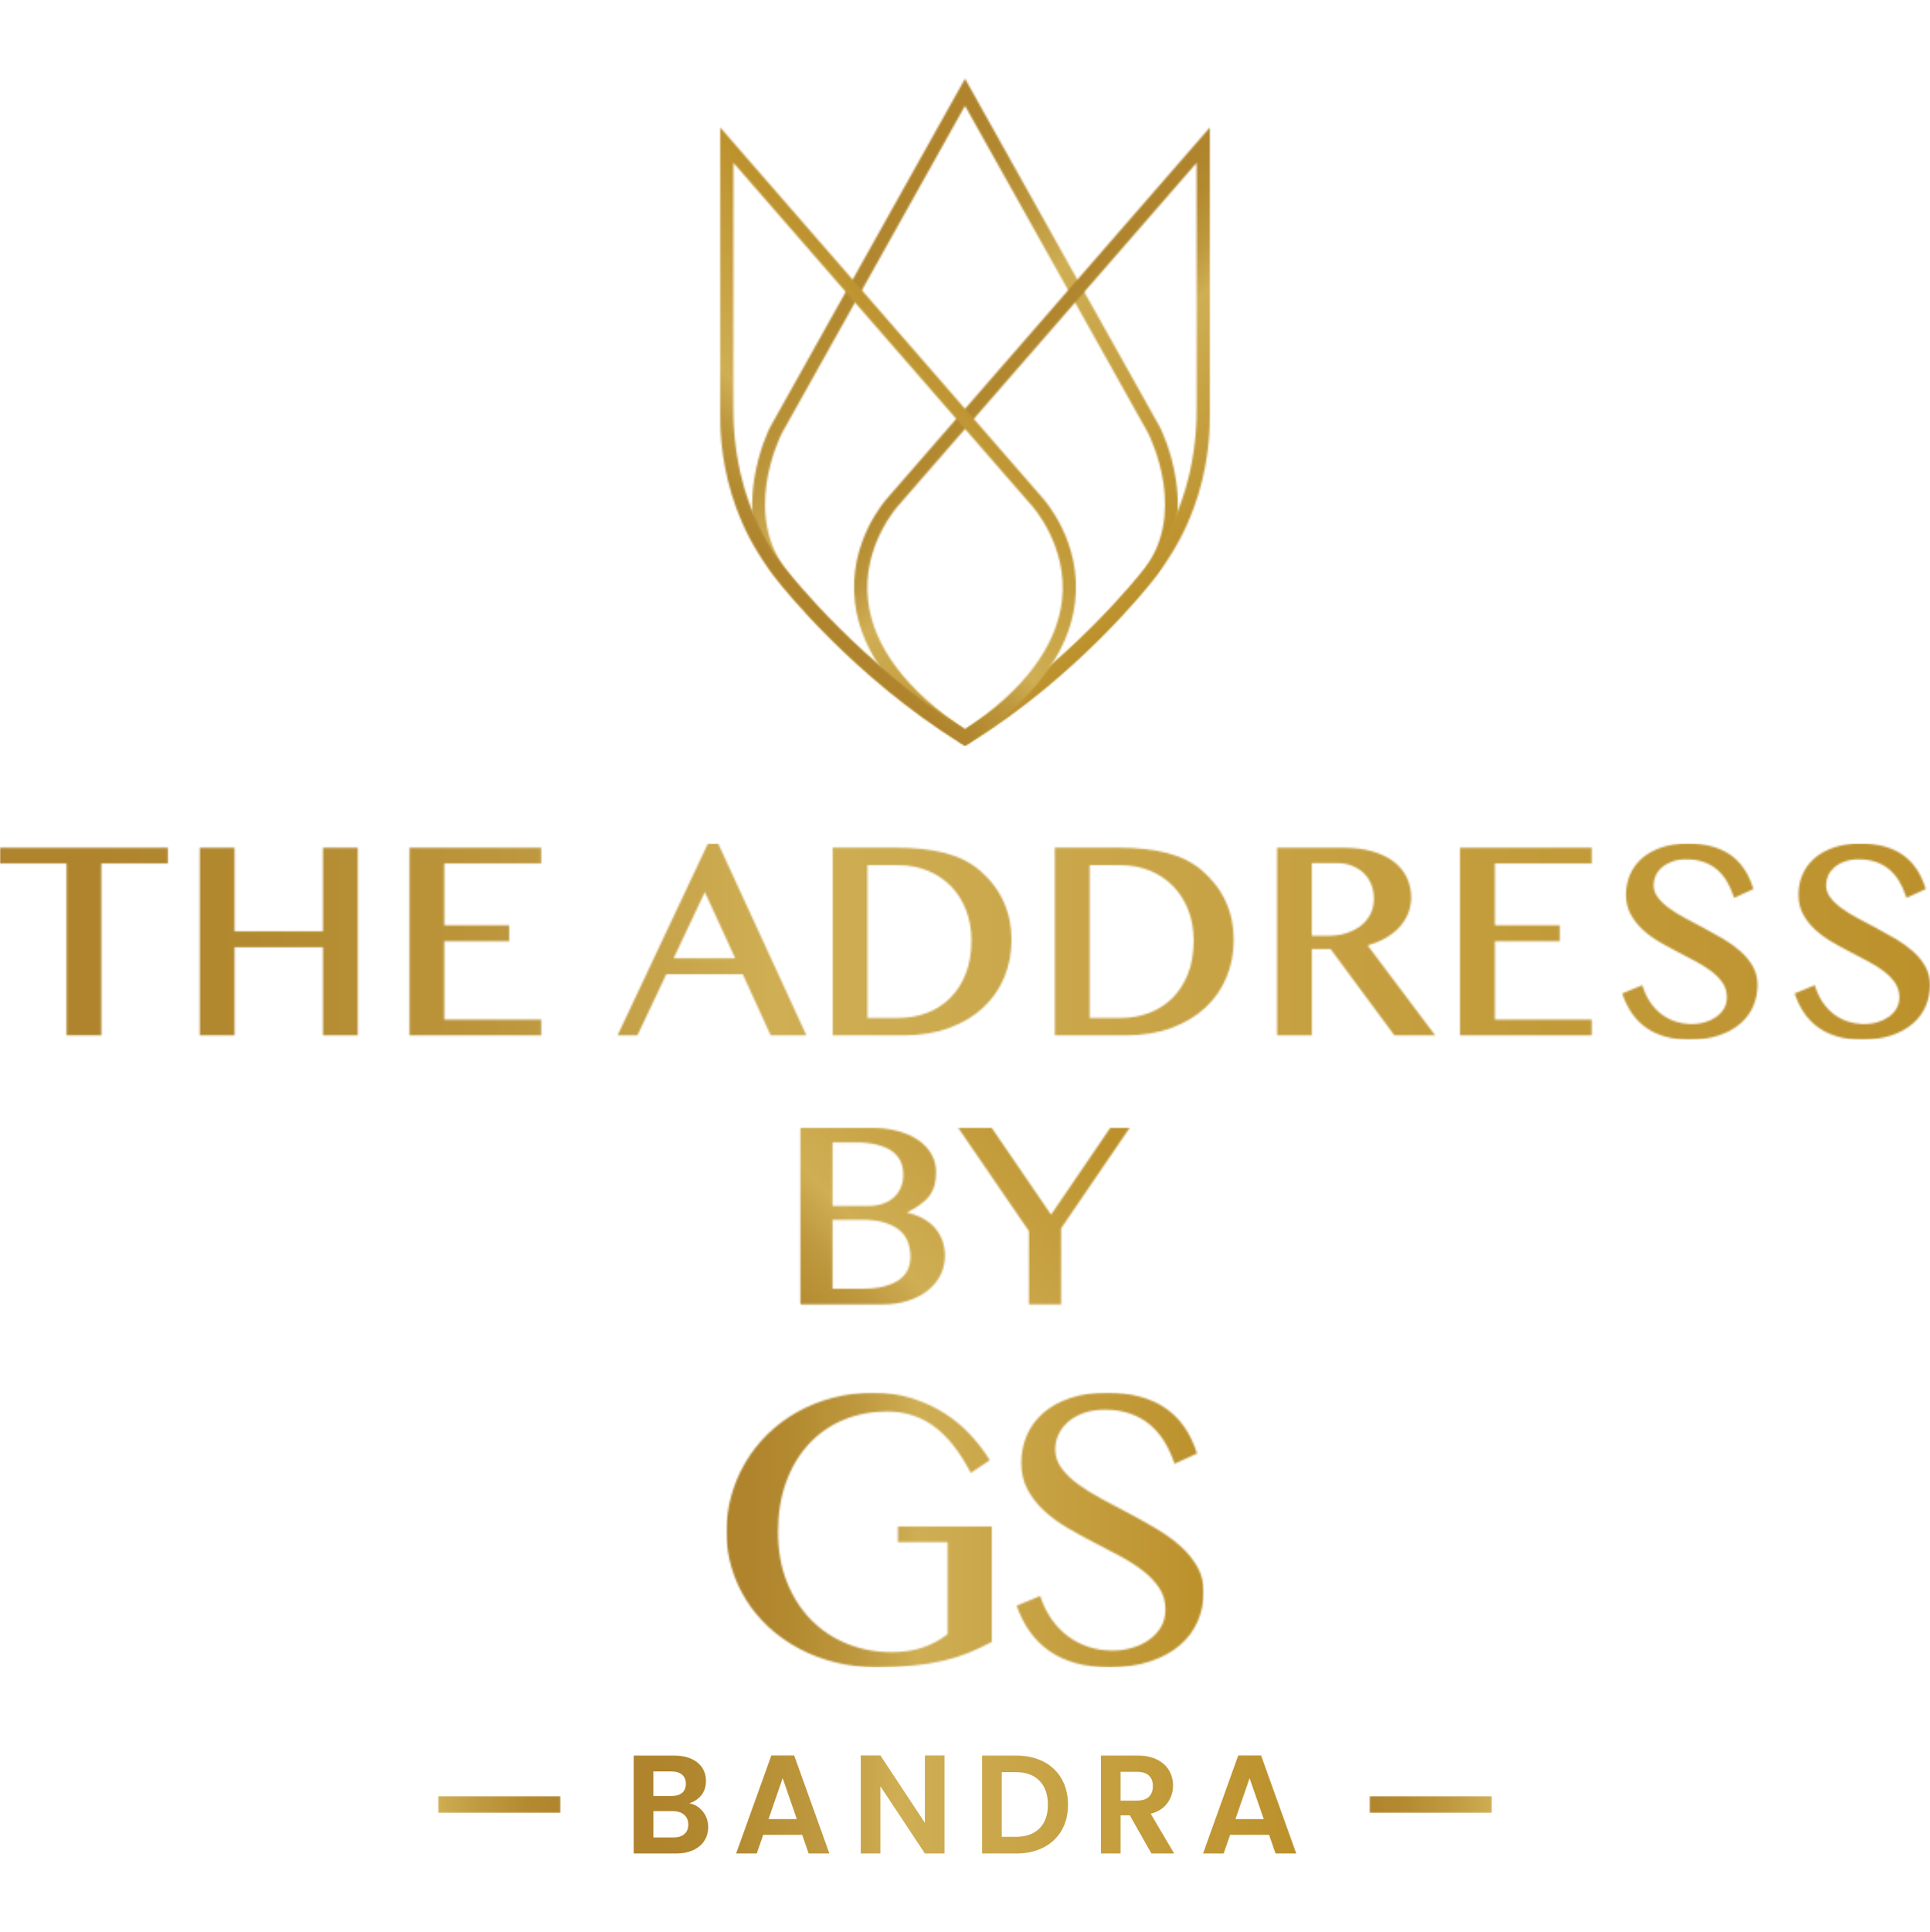
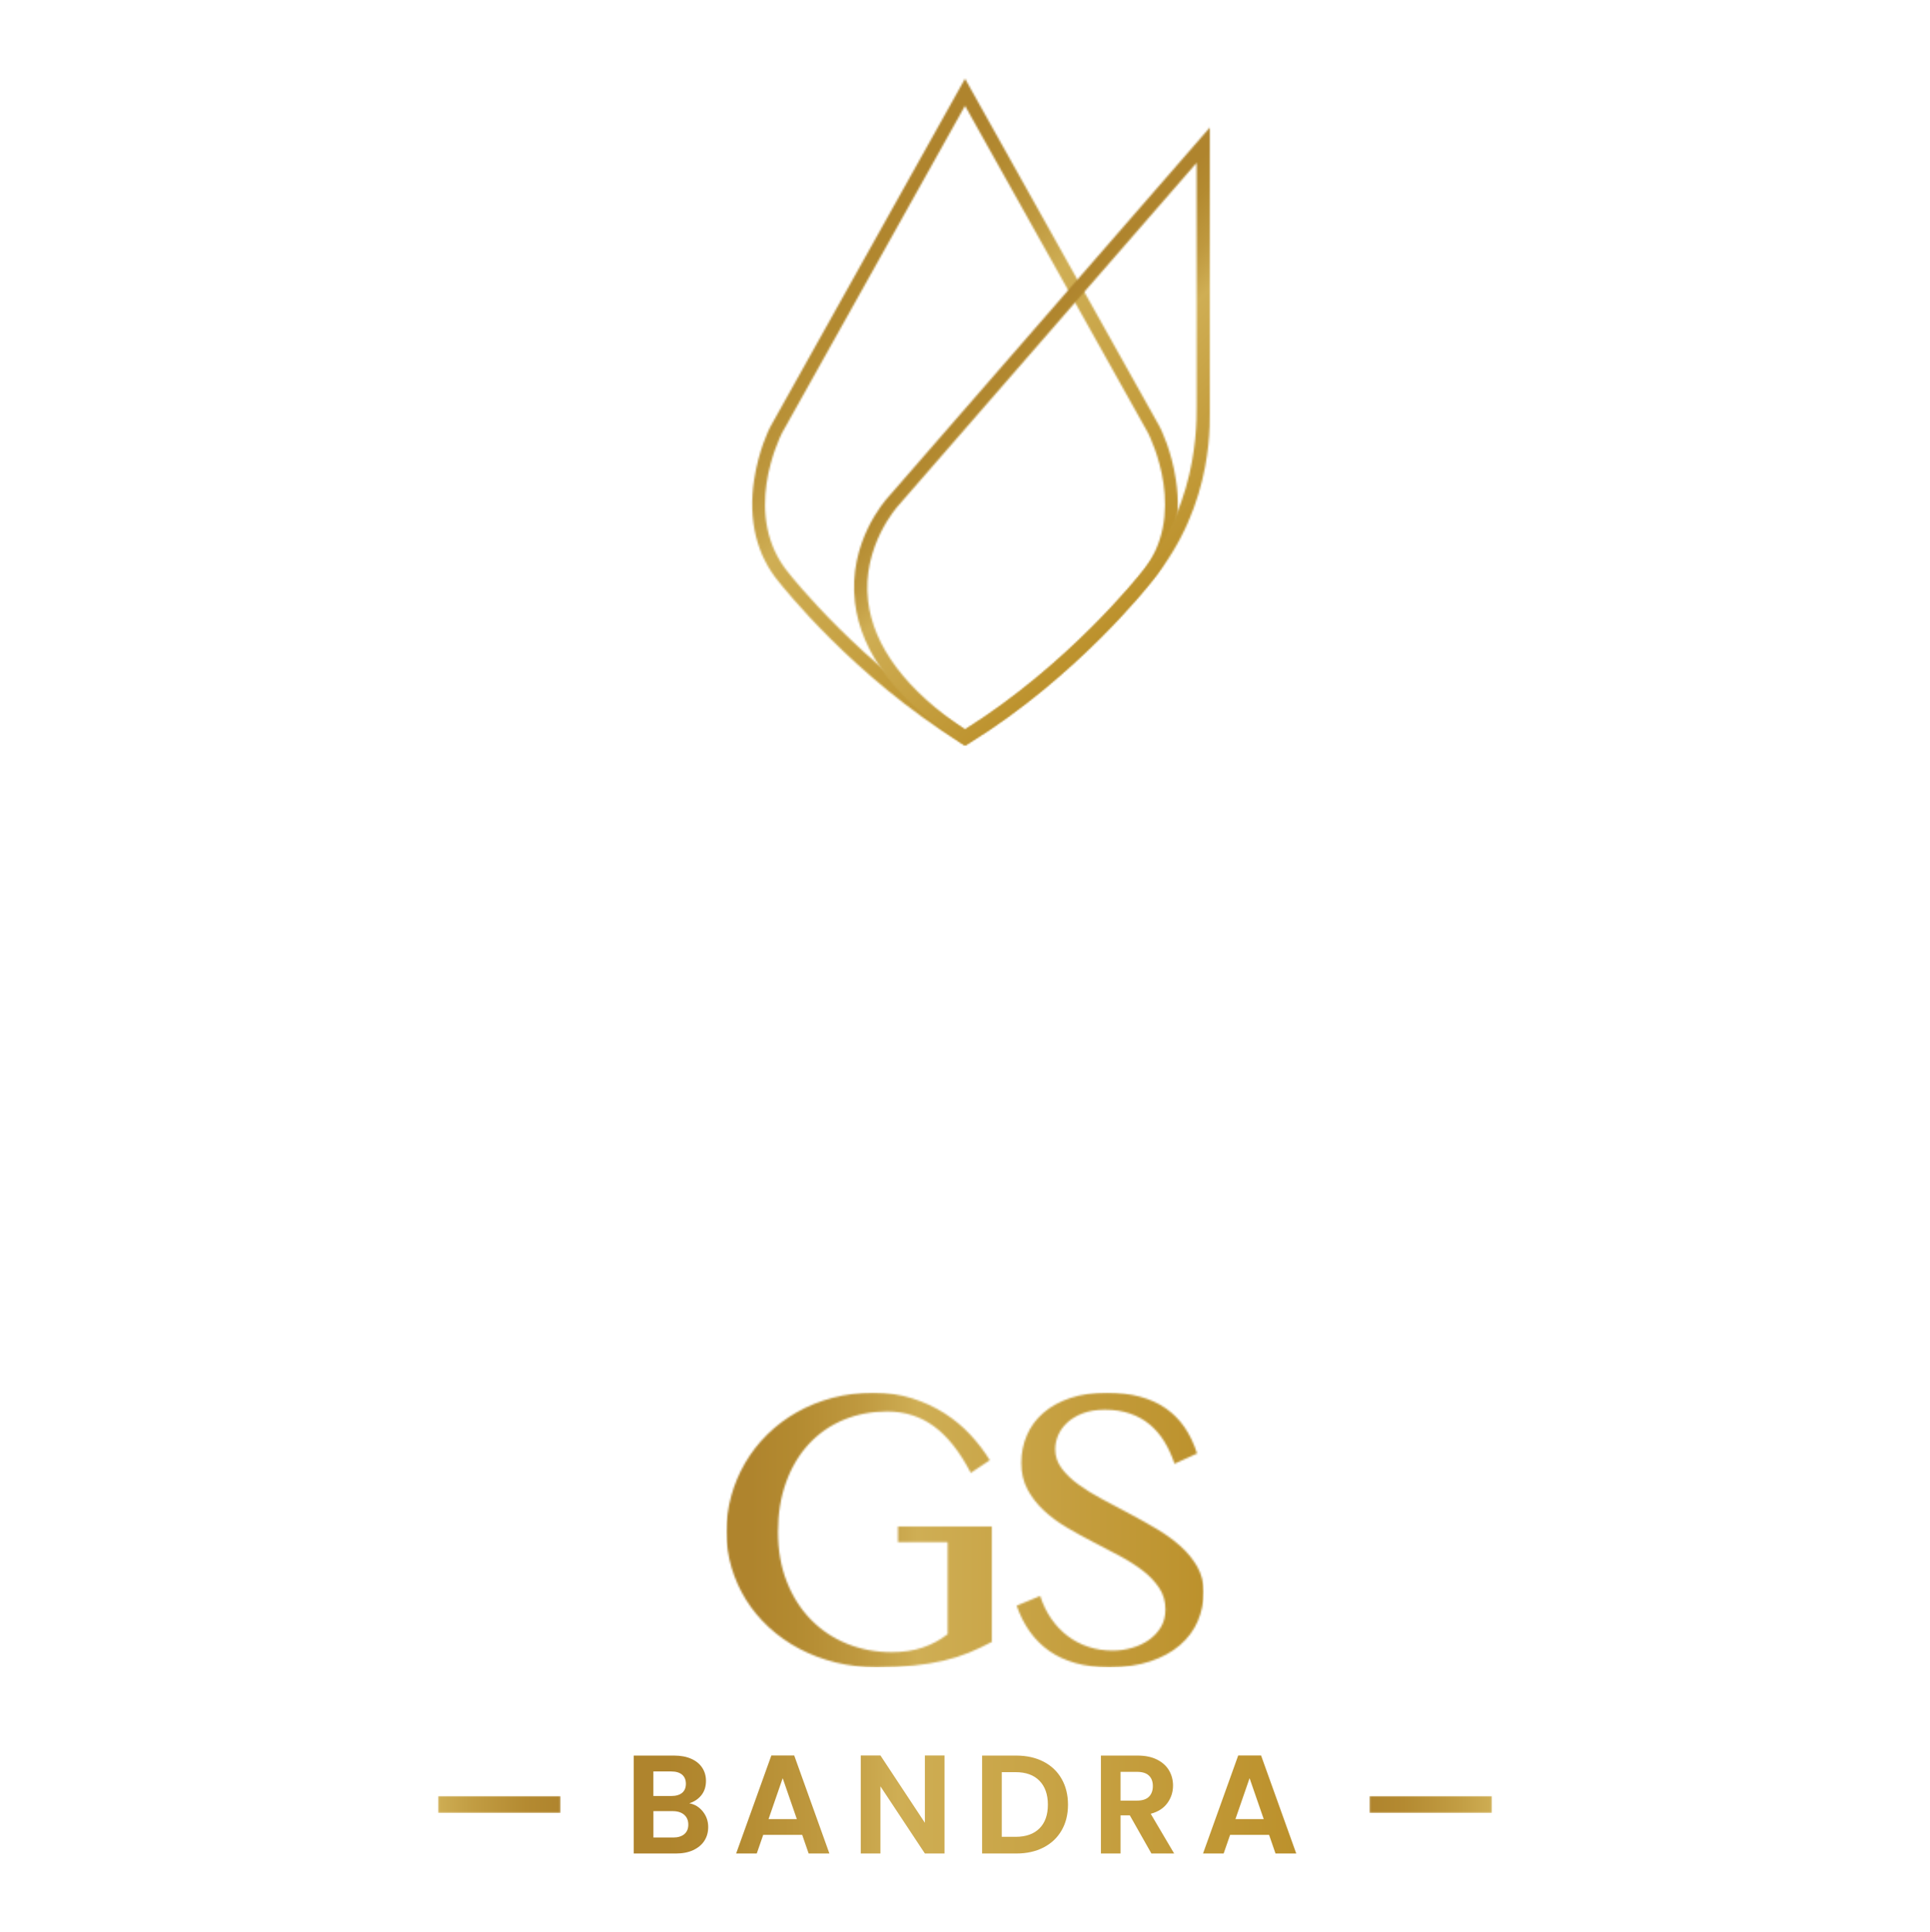
<svg xmlns="http://www.w3.org/2000/svg" width="1080" height="1081" viewBox="0 0 1080 1081" fill="none">
  <mask id="mask0_1045_2130" style="mask-type:luminance" maskUnits="userSpaceOnUse" x="0" y="471" width="1081" height="111">
    <path d="M0 474.245V483.094H37.214V579.227H56.693V483.094H93.907V474.245H0ZM180.709 474.245V521.074H131.263V474.245H111.784V579.227H131.263V529.905H180.709V579.227H200.189V474.245H180.709ZM229.159 474.245V579.227H302.838V570.377H248.638V526.504H284.926V517.655H248.638V483.094H302.838V474.245H229.159V474.245ZM485.399 484.02H502.76C508.671 484.02 514.191 485.071 519.212 487.118C524.162 489.148 528.525 492.068 532.139 495.772C535.736 499.475 538.567 503.98 540.579 509.09C542.591 514.254 543.588 519.988 543.588 526.184C543.588 533.253 542.502 539.538 540.383 544.898C538.247 550.257 535.291 554.798 531.623 558.43C527.937 562.08 523.575 564.876 518.643 566.71C513.675 568.561 508.297 569.505 502.671 569.505H485.399V484.02V484.02ZM465.92 474.245V579.227H505.395C515.028 579.227 523.717 577.82 531.249 575.043C538.781 572.247 545.191 568.401 550.283 563.611C555.411 558.804 559.364 553.088 562.035 546.607C564.688 540.161 566.041 533.164 566.041 525.81C566.041 518.082 564.528 510.871 561.554 504.336C558.581 497.802 554.094 491.944 548.218 486.905C543.054 482.471 536.502 479.213 528.792 477.218C521.153 475.242 511.912 474.227 501.3 474.227H465.92V474.245ZM609.754 484.02H627.097C633.008 484.02 638.546 485.071 643.549 487.118C648.517 489.148 652.879 492.068 656.476 495.772C660.09 499.475 662.922 503.962 664.934 509.09C666.946 514.236 667.961 519.988 667.961 526.184C667.961 533.217 666.874 539.52 664.756 544.898C662.619 550.239 659.681 554.78 655.995 558.43C652.309 562.08 647.947 564.858 642.997 566.71C638.029 568.561 632.652 569.505 627.025 569.505H609.736V484.02H609.754ZM590.275 474.245V579.227H629.75C639.365 579.227 648.072 577.82 655.603 575.043C663.117 572.265 669.528 568.419 674.638 563.611C679.748 558.822 683.701 553.106 686.389 546.607C689.025 540.144 690.378 533.146 690.378 525.81C690.378 518.065 688.864 510.853 685.891 504.336C682.917 497.802 678.412 491.926 672.537 486.905C667.373 482.471 660.821 479.213 653.111 477.218C645.472 475.242 636.231 474.227 625.637 474.227H590.275V474.245ZM734.091 482.845H748.193C751.184 482.845 753.98 483.344 756.526 484.323C759.036 485.302 761.244 486.673 763.06 488.4C764.877 490.145 766.301 492.229 767.298 494.668C768.295 497.125 768.812 499.832 768.812 502.769C768.812 505.939 768.171 508.823 766.906 511.352C765.642 513.88 763.844 516.07 761.565 517.833C759.268 519.631 756.526 521.056 753.392 522.053C750.24 523.05 746.733 523.549 742.976 523.549H734.073V482.845H734.091ZM714.629 474.245V579.227H734.109V530.92H744.56L780.296 579.227H803.105L765.322 528.926C768.509 528.018 771.5 526.843 774.207 525.418C777.412 523.727 780.172 521.697 782.433 519.4C784.712 517.085 786.511 514.414 787.757 511.53C789.021 508.628 789.68 505.44 789.68 502.111C789.68 498.104 788.843 494.312 787.205 490.893C785.549 487.457 783.074 484.465 779.869 482.008C776.664 479.569 772.622 477.628 767.886 476.275C763.15 474.939 757.612 474.263 751.38 474.263H714.629V474.245ZM817.029 474.245V579.227H890.709V570.377H836.509V526.504H872.797V517.655H836.509V483.094H890.709V474.245H817.029V474.245ZM394.43 499.066L411.417 536.102H376.945L394.43 499.066ZM396.158 471.912L345.59 579.227H356.682L372.886 544.969H415.619L431.27 579.227H451.266L402.176 472.553L401.891 471.912H396.158V471.912ZM929.846 474.067C925.572 475.509 921.905 477.503 918.967 480.049C916.011 482.596 913.75 485.658 912.2 489.148C910.669 492.656 909.886 496.466 909.886 500.508C909.886 504.621 910.758 508.289 912.468 511.441C914.159 514.557 916.385 517.424 919.091 519.952C921.762 522.445 924.86 524.742 928.315 526.771C931.591 528.694 935.099 530.617 938.713 532.505C942.239 534.303 945.657 536.119 949.058 537.936C952.406 539.716 955.379 541.621 957.943 543.598C960.472 545.556 962.537 547.747 964.104 550.079C965.582 552.34 966.347 554.958 966.347 557.896C966.347 560.353 965.813 562.436 964.709 564.27C963.605 566.122 962.11 567.707 960.294 568.971C958.442 570.253 956.305 571.268 953.973 571.927C948.31 573.476 942.577 573.137 937.591 571.499C934.742 570.556 932.125 569.185 929.792 567.44C927.496 565.712 925.412 563.522 923.649 560.976C921.869 558.43 920.444 555.492 919.394 552.269L919.038 551.147L907.767 555.795L908.105 556.774C909.476 560.673 911.275 564.199 913.447 567.244C915.619 570.306 918.29 572.941 921.353 575.078C924.415 577.215 927.976 578.853 931.947 579.957C935.9 581.079 940.458 581.631 945.479 581.631C951.658 581.631 957.178 580.829 961.878 579.245C966.597 577.66 970.603 575.47 973.808 572.71C977.013 569.968 979.452 566.674 981.073 562.953C982.675 559.231 983.494 555.189 983.494 551.005C983.494 547.23 982.622 543.74 980.877 540.66C979.15 537.633 976.871 534.82 974.075 532.309C971.28 529.816 968.075 527.484 964.549 525.4C961.024 523.335 957.409 521.305 953.848 519.4C950.233 517.495 946.672 515.607 943.182 513.738C939.71 511.886 936.612 509.963 933.977 508.04C931.359 506.135 929.205 504.087 927.62 501.915C926.089 499.849 925.341 497.624 925.341 495.166C925.341 493.439 925.715 491.677 926.463 489.967C927.175 488.294 928.315 486.762 929.846 485.391C931.359 484.02 933.282 482.898 935.561 482.044C937.876 481.189 940.636 480.762 943.716 480.762C947.242 480.762 950.465 481.26 953.242 482.204C956.038 483.165 958.513 484.554 960.632 486.299C962.733 488.062 964.602 490.234 966.134 492.727C967.683 495.255 968.983 498.104 969.98 501.149L970.371 502.307L981.197 497.374L980.895 496.448C979.613 492.442 977.921 488.917 975.873 485.925C973.808 482.881 971.226 480.299 968.253 478.216C965.261 476.15 961.754 474.548 957.836 473.479C953.937 472.429 949.468 471.895 944.518 471.895C939.034 471.912 934.084 472.625 929.846 474.067ZM1026.35 474.067C1022.08 475.491 1018.43 477.503 1015.49 480.049C1012.54 482.596 1010.26 485.658 1008.71 489.148C1007.19 492.638 1006.41 496.466 1006.41 500.508C1006.41 504.639 1007.28 508.307 1008.97 511.441C1010.67 514.557 1012.87 517.424 1015.6 519.952C1018.27 522.445 1021.37 524.742 1024.82 526.771C1028.19 528.748 1031.69 530.671 1035.22 532.505C1038.73 534.303 1042.16 536.119 1045.56 537.936C1048.91 539.716 1051.9 541.621 1054.45 543.598C1056.98 545.556 1059.04 547.747 1060.61 550.079C1062.11 552.323 1062.85 554.958 1062.85 557.896C1062.85 560.353 1062.32 562.436 1061.22 564.27C1060.11 566.122 1058.63 567.707 1056.8 568.971C1054.95 570.253 1052.81 571.268 1050.46 571.927C1044.82 573.476 1039.1 573.137 1034.06 571.499C1031.21 570.556 1028.61 569.185 1026.28 567.44C1023.98 565.712 1021.9 563.522 1020.14 560.976C1018.38 558.448 1016.95 555.51 1015.9 552.269L1015.54 551.147L1004.27 555.795L1004.61 556.774C1005.98 560.656 1007.78 564.181 1009.95 567.244C1012.13 570.288 1014.78 572.924 1017.86 575.078C1020.92 577.197 1024.48 578.835 1028.45 579.957C1032.42 581.079 1036.98 581.631 1042 581.631C1048.18 581.631 1053.7 580.829 1058.4 579.245C1063.1 577.66 1067.11 575.47 1070.31 572.71C1073.52 569.968 1075.98 566.674 1077.58 562.953C1079.18 559.231 1080 555.189 1080 551.005C1080 547.23 1079.11 543.74 1077.38 540.66C1075.69 537.651 1073.39 534.855 1070.56 532.309C1067.77 529.816 1064.56 527.484 1061.06 525.4C1057.53 523.335 1053.92 521.305 1050.34 519.4C1046.72 517.495 1043.16 515.607 1039.67 513.738C1036.2 511.886 1033.1 509.963 1030.47 508.04C1027.83 506.135 1025.69 504.087 1024.11 501.915C1022.58 499.849 1021.85 497.659 1021.85 495.166C1021.85 493.404 1022.22 491.659 1022.95 489.985C1023.68 488.294 1024.84 486.744 1026.33 485.391C1027.85 484.02 1029.79 482.881 1032.07 482.044C1034.36 481.189 1037.09 480.762 1040.21 480.762C1043.75 480.762 1046.95 481.26 1049.73 482.204C1052.51 483.165 1055 484.554 1057.1 486.299C1059.24 488.098 1061.09 490.27 1062.6 492.727C1064.15 495.255 1065.45 498.104 1066.45 501.149L1066.84 502.307L1077.65 497.374L1077.35 496.466C1076.08 492.496 1074.39 488.952 1072.33 485.925C1070.28 482.898 1067.7 480.299 1064.71 478.216C1061.7 476.132 1058.19 474.548 1054.29 473.479C1050.39 472.429 1045.92 471.895 1040.97 471.895C1035.54 471.912 1030.61 472.625 1026.35 474.067Z" fill="white" />
  </mask>
  <g mask="url(#mask0_1045_2130)">
-     <path d="M1080.02 471.914H0V581.632H1080.02V471.914Z" fill="url(#paint0_linear_1045_2130)" />
-   </g>
+     </g>
  <mask id="mask1_1045_2130" style="mask-type:luminance" maskUnits="userSpaceOnUse" x="447" y="630" width="186" height="100">
-     <path d="M465.868 682.368H482.177C487.27 682.368 491.614 682.902 495.14 684.023C498.559 685.092 501.408 686.57 503.562 688.404C505.663 690.273 507.194 692.463 508.102 694.938C509.046 697.467 509.491 700.227 509.491 703.2C509.491 705.835 508.975 708.203 507.942 710.411C506.945 712.53 505.325 714.418 503.152 715.985C500.98 717.551 498.185 718.78 494.784 719.653C491.401 720.543 487.341 720.988 482.676 720.988H465.868V682.368ZM465.868 639.1H478.509C483.264 639.1 487.412 639.527 490.849 640.417C494.214 641.254 497.01 642.483 499.217 644.068C501.336 645.652 502.921 647.54 503.954 649.712C504.969 651.92 505.485 654.395 505.485 657.083C505.485 659.594 505.058 661.944 504.185 664.135C503.331 666.271 502.084 668.087 500.393 669.672C498.79 671.203 496.707 672.45 494.267 673.358C491.757 674.248 488.908 674.693 485.828 674.693H465.868V639.1V639.1ZM447.884 630.998V729.731H494.054C499.271 729.731 504.061 729.036 508.334 727.612C512.589 726.223 516.24 724.318 519.249 721.896C522.294 719.474 524.662 716.572 526.3 713.296C527.938 709.966 528.775 706.387 528.775 702.648C528.775 699.336 528.205 696.238 527.101 693.443C525.997 690.647 524.377 688.172 522.347 686.035C520.281 683.934 517.789 682.225 514.975 680.872C512.696 679.768 510.221 678.967 507.444 678.361C510.061 677.079 512.34 675.708 514.334 674.319C516.72 672.646 518.59 670.936 519.979 669.102C521.403 667.197 522.4 665.149 522.97 662.995C523.54 660.84 523.807 658.33 523.807 655.588C523.807 651.955 522.899 648.572 521.118 645.492C519.338 642.465 516.809 639.848 513.64 637.693C510.524 635.592 506.696 633.901 502.28 632.725C497.864 631.532 493.128 630.98 487.804 630.98H447.884V630.998ZM621.275 630.998L588.157 679.554L555.216 631.372L554.949 630.998H536.218L575.764 688.742V729.731H593.765V687.193L631.264 632.262L632.154 630.98H621.275V630.998Z" fill="white" />
-   </mask>
+     </mask>
  <g mask="url(#mask1_1045_2130)">
    <path d="M540.009 821.874L681.511 680.372L540.009 538.871L398.508 680.372L540.009 821.874Z" fill="url(#paint1_linear_1045_2130)" />
  </g>
  <mask id="mask2_1045_2130" style="mask-type:luminance" maskUnits="userSpaceOnUse" x="406" y="779" width="268" height="154">
    <path d="M465.954 781.996C458.707 783.919 452.03 786.608 445.905 790.08C439.78 793.552 434.278 797.683 429.399 802.49C424.521 807.298 420.39 812.586 416.989 818.391C413.606 824.196 410.988 830.356 409.19 836.891C407.374 843.426 406.483 850.12 406.483 856.976C406.483 863.92 407.445 870.597 409.368 877.025C411.291 883.453 413.997 889.471 417.505 895.08C421.013 900.689 425.268 905.799 430.29 910.428C435.311 915.04 440.937 919.011 447.169 922.322C453.419 925.652 460.185 928.216 467.485 930.032C474.804 931.831 482.513 932.739 490.633 932.739C498.307 932.739 505.18 932.418 511.234 931.795C517.288 931.172 522.843 930.264 527.9 929.088C532.957 927.913 537.658 926.435 542.02 924.655C546.364 922.874 550.691 920.845 554.982 918.565V854.002H502.491V862.745H530.286V914.239C526.155 917.479 521.508 919.972 516.326 921.717C511.163 923.462 505.358 924.317 498.93 924.317C490.063 924.317 481.766 922.75 474.02 919.616C466.275 916.482 459.526 911.995 453.811 906.155C448.095 900.315 443.59 893.264 440.296 884.948C437.002 876.651 435.364 867.339 435.364 856.993C435.364 846.737 436.878 837.443 439.905 829.145C442.932 820.83 447.169 813.761 452.582 807.886C458.013 802.01 464.459 797.505 471.955 794.371C479.451 791.237 487.624 789.653 496.491 789.653C506.32 789.653 515.009 792.412 522.576 797.914C530.144 803.416 537.034 812.105 543.231 824L553.861 816.913C550.834 811.963 547.201 807.227 542.999 802.686C538.779 798.146 533.972 794.14 528.541 790.667C523.11 787.195 517.092 784.418 510.486 782.317C503.88 780.216 496.705 779.165 488.941 779.165C480.875 779.129 473.201 780.091 465.954 781.996ZM598.927 782.121C592.98 784.115 587.976 786.857 583.917 790.365C579.857 793.872 576.777 798.021 574.675 802.829C572.574 807.636 571.524 812.836 571.524 818.444C571.524 824.053 572.699 829.021 575.014 833.33C577.328 837.657 580.391 841.574 584.148 845.082C587.923 848.589 592.214 851.759 597.057 854.607C601.882 857.456 606.815 860.163 611.836 862.745C616.857 865.326 621.789 867.926 626.632 870.49C631.458 873.072 635.767 875.832 639.541 878.734C643.298 881.654 646.343 884.859 648.676 888.367C651.008 891.875 652.166 895.881 652.166 900.386C652.166 904.161 651.311 907.455 649.619 910.304C647.928 913.135 645.666 915.538 642.871 917.497C640.058 919.456 636.888 920.933 633.345 921.931C629.802 922.928 626.223 923.426 622.608 923.426C617.819 923.426 613.296 922.714 609.04 921.325C604.785 919.919 600.939 917.907 597.467 915.289C593.995 912.654 590.95 909.467 588.332 905.71C585.715 901.953 583.614 897.661 582.065 892.872L568.889 898.303C570.812 903.769 573.287 908.63 576.314 912.868C579.341 917.105 582.973 920.72 587.211 923.676C591.448 926.631 596.345 928.875 601.882 930.424C607.42 931.973 613.723 932.739 620.81 932.739C629.517 932.739 637.155 931.635 643.744 929.427C650.314 927.219 655.816 924.21 660.249 920.399C664.683 916.607 667.995 912.137 670.22 907.009C672.428 901.881 673.55 896.397 673.55 890.557C673.55 885.393 672.357 880.728 670.007 876.544C667.639 872.378 664.505 868.532 660.588 865.024C656.67 861.516 652.219 858.293 647.233 855.338C642.248 852.382 637.173 849.533 632.01 846.809C626.846 844.084 621.771 841.378 616.786 838.725C611.8 836.072 607.349 833.312 603.449 830.481C599.532 827.632 596.398 824.623 594.03 821.4C591.662 818.195 590.487 814.652 590.487 810.823C590.487 808.081 591.057 805.411 592.196 802.793C593.336 800.176 595.081 797.808 597.395 795.706C599.728 793.605 602.613 791.914 606.085 790.614C609.557 789.332 613.616 788.673 618.264 788.673C623.499 788.673 628.217 789.385 632.384 790.828C636.568 792.27 640.236 794.318 643.405 796.971C646.575 799.624 649.317 802.829 651.596 806.55C653.875 810.289 655.762 814.402 657.24 818.907L669.864 813.156C668.084 807.618 665.769 802.74 662.885 798.538C660 794.318 656.492 790.792 652.361 787.908C648.231 785.023 643.423 782.851 637.957 781.373C632.49 779.895 626.294 779.165 619.35 779.165C611.693 779.129 604.874 780.127 598.927 782.121Z" fill="white" />
  </mask>
  <g mask="url(#mask2_1045_2130)">
    <path d="M673.532 779.129H406.501V932.72H673.532V779.129Z" fill="url(#paint2_linear_1045_2130)" />
  </g>
  <mask id="mask3_1045_2130" style="mask-type:luminance" maskUnits="userSpaceOnUse" x="420" y="44" width="240" height="374">
    <path d="M441.684 321.026C414.495 288.744 436.272 245.049 437.536 242.343L540.007 59.176L642.496 242.343C643.761 245.049 665.519 288.726 638.33 321.026C637.849 321.649 598.392 371.612 540.007 408.22C481.622 371.612 442.165 321.649 441.684 321.026ZM431.001 238.871C430.271 240.384 424.555 251.655 421.991 268.446C418.555 290.988 423.451 310.77 435.933 325.673C437.447 327.489 477.26 378.342 537.942 415.787L540.007 417.052L542.073 415.787C602.754 378.342 642.568 327.489 644.081 325.673C656.563 310.77 661.459 290.97 658.023 268.446C655.459 251.673 649.743 240.384 649.013 238.871L540.007 44.023L431.001 238.871Z" fill="white" />
  </mask>
  <g mask="url(#mask3_1045_2130)">
    <path d="M227.981 230.542L540.007 542.568L852.033 230.542L540.007 -81.484L227.981 230.542Z" fill="url(#paint3_linear_1045_2130)" />
  </g>
  <mask id="mask4_1045_2130" style="mask-type:luminance" maskUnits="userSpaceOnUse" x="477" y="71" width="201" height="347">
    <path d="M485.756 336.199C482.07 305.502 502.547 283.014 502.547 283.014L669.599 91.087L669.617 223.489C669.297 228.867 673.303 278.954 638.279 321.047C637.781 321.652 598.021 372.024 540.01 408.276C506.981 385.984 488.837 361.75 485.756 336.199ZM497.009 278.117C495.549 279.702 474.414 303.294 478.42 336.983C481.786 365.329 501.853 391.842 538.051 415.737L540.01 417.037L542.022 415.808C602.294 378.772 643.621 326.228 644.031 325.694C681.048 281.465 676.633 232.036 677.007 227.62V71.305L497.009 278.117Z" fill="white" />
  </mask>
  <g mask="url(#mask4_1045_2130)">
    <path d="M577.722 -32.004L853.905 244.161L577.722 520.345L301.557 244.161L577.722 -32.004Z" fill="url(#paint4_linear_1045_2130)" />
  </g>
  <mask id="mask5_1045_2130" style="mask-type:luminance" maskUnits="userSpaceOnUse" x="403" y="71" width="200" height="347">
-     <path d="M441.74 321.029C406.716 278.936 410.723 228.849 410.402 223.472L410.42 91.069L577.472 282.996C577.472 282.996 597.949 305.502 594.245 336.181C591.165 361.732 573.021 385.966 540.009 408.241C481.999 372.006 442.239 321.634 441.74 321.029ZM403.031 227.62C403.387 232.018 398.989 281.465 435.989 325.694C436.398 326.228 477.725 378.772 538.015 415.808L540.009 417.037L541.968 415.737C578.167 391.842 598.216 365.329 601.599 336.983C605.605 303.312 584.452 279.702 583.01 278.117L403.031 71.305V227.62Z" fill="white" />
-   </mask>
+     </mask>
  <g mask="url(#mask5_1045_2130)">
    <path d="M502.296 520.345L778.461 244.161L502.296 -32.004L226.112 244.161L502.296 520.345Z" fill="url(#paint5_linear_1045_2130)" />
  </g>
  <path d="M393.327 1013.49C395.321 1016 396.3 1018.88 396.3 1022.12C396.3 1025.06 395.588 1027.62 394.146 1029.85C392.703 1032.07 390.62 1033.8 387.896 1035.07C385.172 1036.33 381.949 1036.95 378.245 1036.95H354.617V982.165H377.23C380.934 982.165 384.139 982.77 386.845 983.981C389.552 985.174 391.582 986.866 392.971 989.002C394.359 991.139 395.054 993.578 395.054 996.303C395.054 999.49 394.199 1002.16 392.508 1004.3C390.798 1006.45 388.537 1007.97 385.724 1008.86C388.804 1009.43 391.332 1010.97 393.327 1013.49ZM365.621 1004.78H375.663C378.281 1004.78 380.293 1004.19 381.7 1003.02C383.106 1001.84 383.818 1000.15 383.818 997.959C383.818 995.751 383.106 994.059 381.7 992.848C380.293 991.655 378.263 991.05 375.663 991.05H365.621V1004.78ZM382.928 1026.13C384.424 1024.86 385.172 1023.1 385.172 1020.79C385.172 1018.44 384.388 1016.58 382.821 1015.25C381.254 1013.91 379.136 1013.25 376.465 1013.25H365.639V1028H376.696C379.367 1028.01 381.432 1027.37 382.928 1026.13ZM448.898 1026.52H427.086L423.472 1036.95H411.934L431.644 982.094H444.429L464.122 1036.95H452.513L448.898 1026.52ZM445.907 1017.72L437.983 994.807L430.06 1017.72H445.907ZM528.543 1036.95H517.557L492.682 999.365V1036.95H481.696V982.094H492.682L517.557 1019.77V982.094H528.543V1036.95ZM583.918 985.548C588.281 987.792 591.664 990.997 594.05 995.163C596.436 999.33 597.629 1004.15 597.629 1009.64C597.629 1015.14 596.436 1019.93 594.05 1024.04C591.664 1028.16 588.298 1031.33 583.918 1033.59C579.556 1035.83 574.481 1036.95 568.73 1036.95H549.571V982.165H568.73C574.481 982.183 579.556 983.305 583.918 985.548ZM581.675 1022.9C584.808 1019.77 586.375 1015.34 586.375 1009.64C586.375 1003.94 584.808 999.472 581.675 996.267C578.541 993.044 574.089 991.442 568.338 991.442H560.575V1027.62H568.338C574.089 1027.62 578.541 1026.04 581.675 1022.9ZM644.315 1036.95L632.225 1015.6H627.043V1036.95H616.057V982.165H636.623C640.861 982.165 644.475 982.913 647.449 984.408C650.44 985.904 652.666 987.916 654.161 990.445C655.657 992.991 656.405 995.822 656.405 998.956C656.405 1002.57 655.354 1005.83 653.253 1008.73C651.152 1011.63 648.054 1013.63 643.923 1014.73L657.028 1036.94H644.315V1036.95ZM627.043 1007.36H636.231C639.205 1007.36 641.43 1006.65 642.908 1005.21C644.368 1003.76 645.116 1001.77 645.116 999.205C645.116 996.694 644.386 994.736 642.908 993.347C641.448 991.958 639.222 991.264 636.231 991.264H627.043V1007.36ZM710.16 1026.52H688.348L684.734 1036.95H673.196L692.889 982.094H705.673L725.366 1036.95H713.757L710.16 1026.52ZM707.169 1017.72L699.245 994.807L691.322 1017.72H707.169Z" fill="url(#paint6_linear_1045_2130)" />
  <mask id="mask6_1045_2130" style="mask-type:luminance" maskUnits="userSpaceOnUse" x="245" y="1004" width="69" height="11">
    <path d="M313.717 1004.73H245.147V1014.33H313.717V1004.73Z" fill="white" />
  </mask>
  <g mask="url(#mask6_1045_2130)">
    <path d="M313.717 1004.73H245.147V1014.33H313.717V1004.73Z" fill="url(#paint7_linear_1045_2130)" />
  </g>
  <mask id="mask7_1045_2130" style="mask-type:luminance" maskUnits="userSpaceOnUse" x="766" y="1004" width="69" height="11">
    <path d="M834.869 1004.73H766.3V1014.33H834.869V1004.73Z" fill="white" />
  </mask>
  <g mask="url(#mask7_1045_2130)">
    <path d="M834.869 1004.73H766.3V1014.33H834.869V1004.73Z" fill="url(#paint8_linear_1045_2130)" />
  </g>
  <defs>
    <linearGradient id="paint0_linear_1045_2130" x1="-0.057" y1="526.917" x2="1079.96" y2="526.917" gradientUnits="userSpaceOnUse">
      <stop stop-color="#AF842D" />
      <stop offset="0.05" stop-color="#AF842D" />
      <stop offset="0.142" stop-color="#B38A30" />
      <stop offset="0.282" stop-color="#BF993F" />
      <stop offset="0.4" stop-color="#CFAE54" />
      <stop offset="1" stop-color="#BC912C" />
    </linearGradient>
    <linearGradient id="paint1_linear_1045_2130" x1="445.298" y1="775.178" x2="602.142" y2="618.334" gradientUnits="userSpaceOnUse">
      <stop stop-color="#AF842D" />
      <stop offset="0.05" stop-color="#AF842D" />
      <stop offset="0.142" stop-color="#B38A30" />
      <stop offset="0.282" stop-color="#BF993F" />
      <stop offset="0.4" stop-color="#CFAE54" />
      <stop offset="1" stop-color="#BC912C" />
    </linearGradient>
    <linearGradient id="paint2_linear_1045_2130" x1="406.522" y1="855.854" x2="673.549" y2="855.854" gradientUnits="userSpaceOnUse">
      <stop stop-color="#AF842D" />
      <stop offset="0.05" stop-color="#AF842D" />
      <stop offset="0.142" stop-color="#B38A30" />
      <stop offset="0.282" stop-color="#BF993F" />
      <stop offset="0.4" stop-color="#CFAE54" />
      <stop offset="1" stop-color="#BC912C" />
    </linearGradient>
    <linearGradient id="paint3_linear_1045_2130" x1="453.555" y1="144.081" x2="636.313" y2="326.838" gradientUnits="userSpaceOnUse">
      <stop stop-color="#AF842D" />
      <stop offset="0.05" stop-color="#AF842D" />
      <stop offset="0.142" stop-color="#B38A30" />
      <stop offset="0.282" stop-color="#BF993F" />
      <stop offset="0.4" stop-color="#CFAE54" />
      <stop offset="1" stop-color="#BC912C" />
    </linearGradient>
    <linearGradient id="paint4_linear_1045_2130" x1="540.968" y1="207.299" x2="653.077" y2="319.409" gradientUnits="userSpaceOnUse">
      <stop stop-color="#AF842D" />
      <stop offset="0.05" stop-color="#AF842D" />
      <stop offset="0.142" stop-color="#B38A30" />
      <stop offset="0.282" stop-color="#BF993F" />
      <stop offset="0.4" stop-color="#CFAE54" />
      <stop offset="1" stop-color="#BC912C" />
    </linearGradient>
    <linearGradient id="paint5_linear_1045_2130" x1="427.013" y1="319.54" x2="539.122" y2="207.43" gradientUnits="userSpaceOnUse">
      <stop stop-color="#AF842D" />
      <stop offset="0.05" stop-color="#AF842D" />
      <stop offset="0.142" stop-color="#B38A30" />
      <stop offset="0.282" stop-color="#BF993F" />
      <stop offset="0.4" stop-color="#CFAE54" />
      <stop offset="1" stop-color="#BC912C" />
    </linearGradient>
    <linearGradient id="paint6_linear_1045_2130" x1="354.637" y1="1009.52" x2="725.379" y2="1009.52" gradientUnits="userSpaceOnUse">
      <stop stop-color="#AF842D" />
      <stop offset="0.05" stop-color="#AF842D" />
      <stop offset="0.142" stop-color="#B38A30" />
      <stop offset="0.282" stop-color="#BF993F" />
      <stop offset="0.4" stop-color="#CFAE54" />
      <stop offset="1" stop-color="#BC912C" />
    </linearGradient>
    <linearGradient id="paint7_linear_1045_2130" x1="313.693" y1="1009.47" x2="245.122" y2="1009.47" gradientUnits="userSpaceOnUse">
      <stop stop-color="#AF842D" />
      <stop offset="0.278" stop-color="#B48A31" />
      <stop offset="0.73" stop-color="#C29D43" />
      <stop offset="1" stop-color="#CEAD53" />
    </linearGradient>
    <linearGradient id="paint8_linear_1045_2130" x1="766.271" y1="1009.6" x2="834.842" y2="1009.6" gradientUnits="userSpaceOnUse">
      <stop stop-color="#AF842D" />
      <stop offset="0.278" stop-color="#B48A31" />
      <stop offset="0.73" stop-color="#C29D43" />
      <stop offset="1" stop-color="#CEAD53" />
    </linearGradient>
  </defs>
</svg>